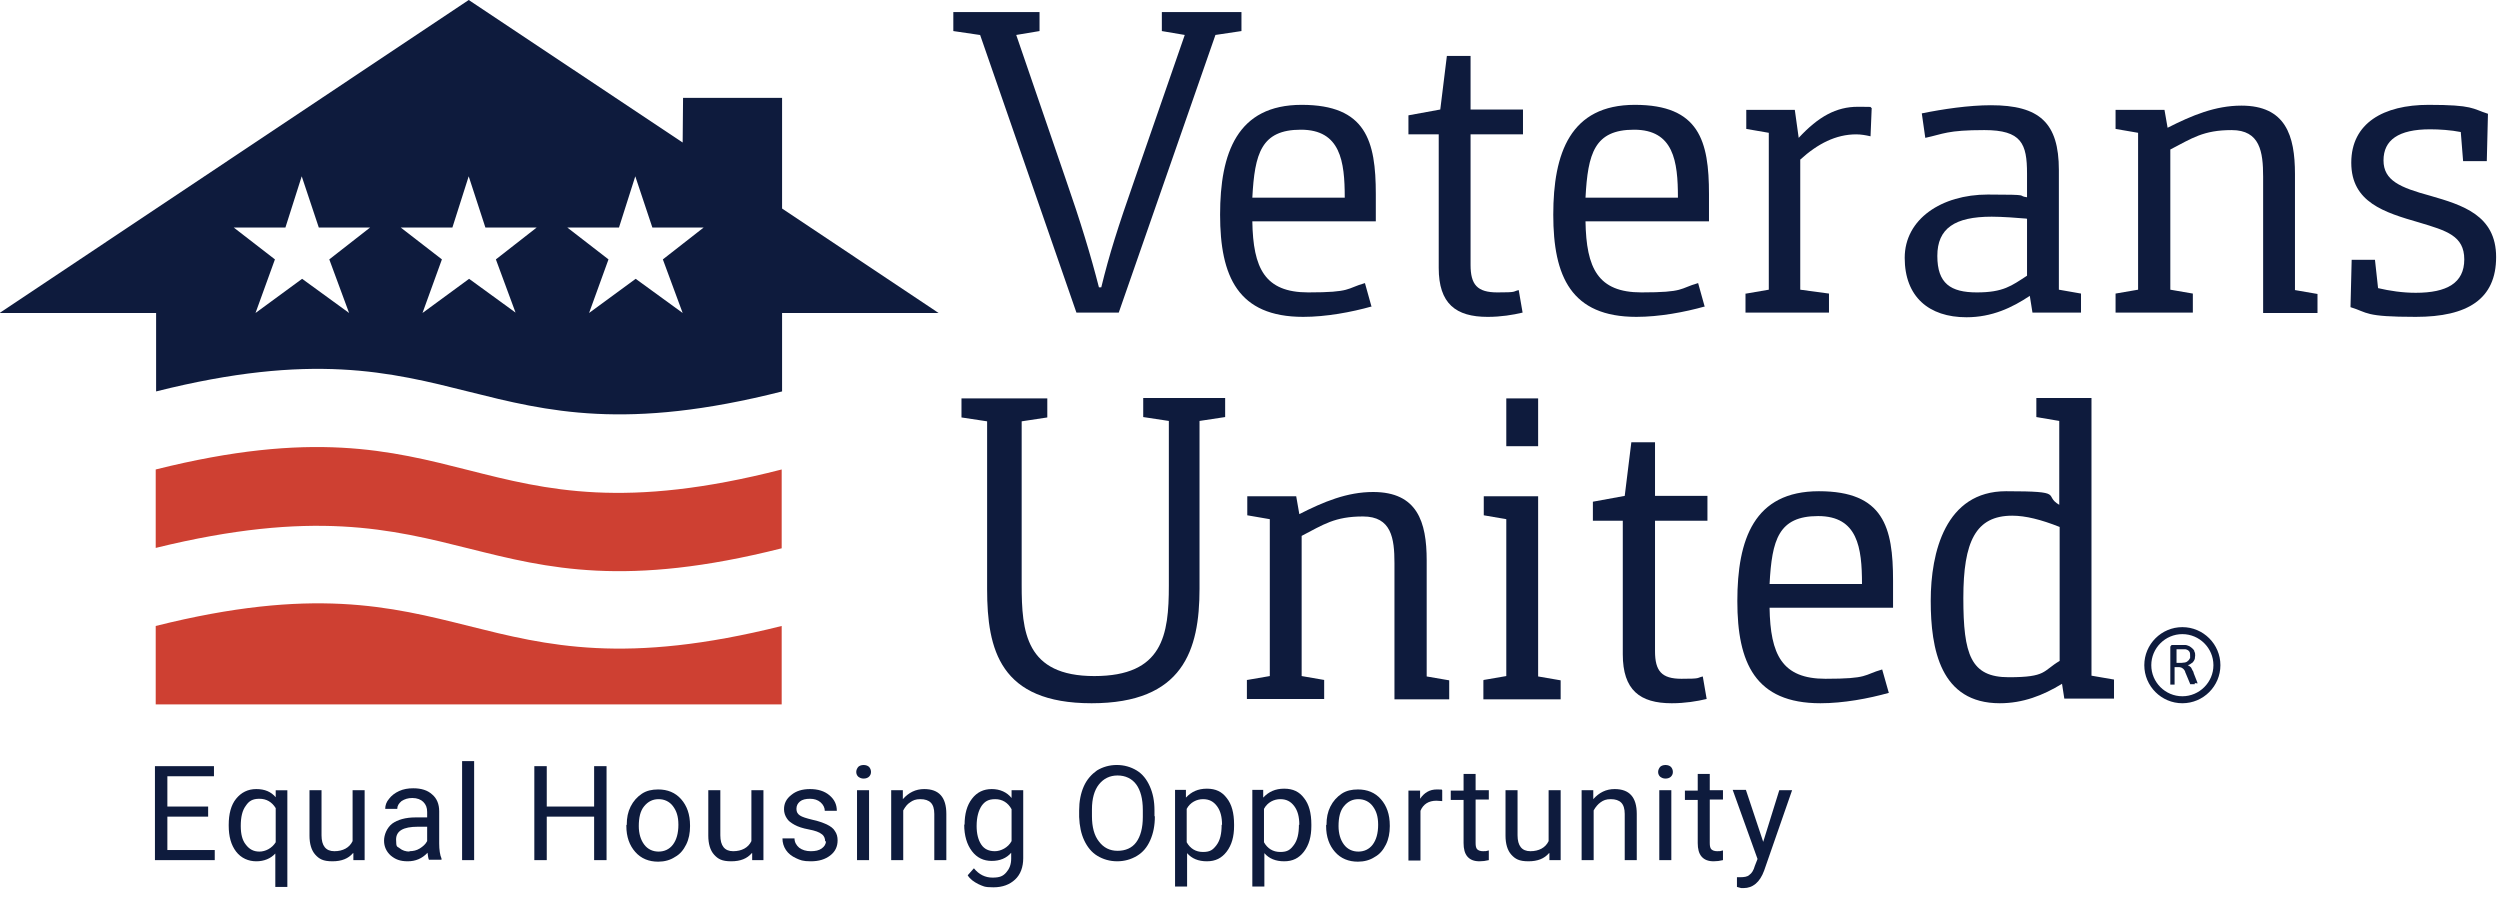
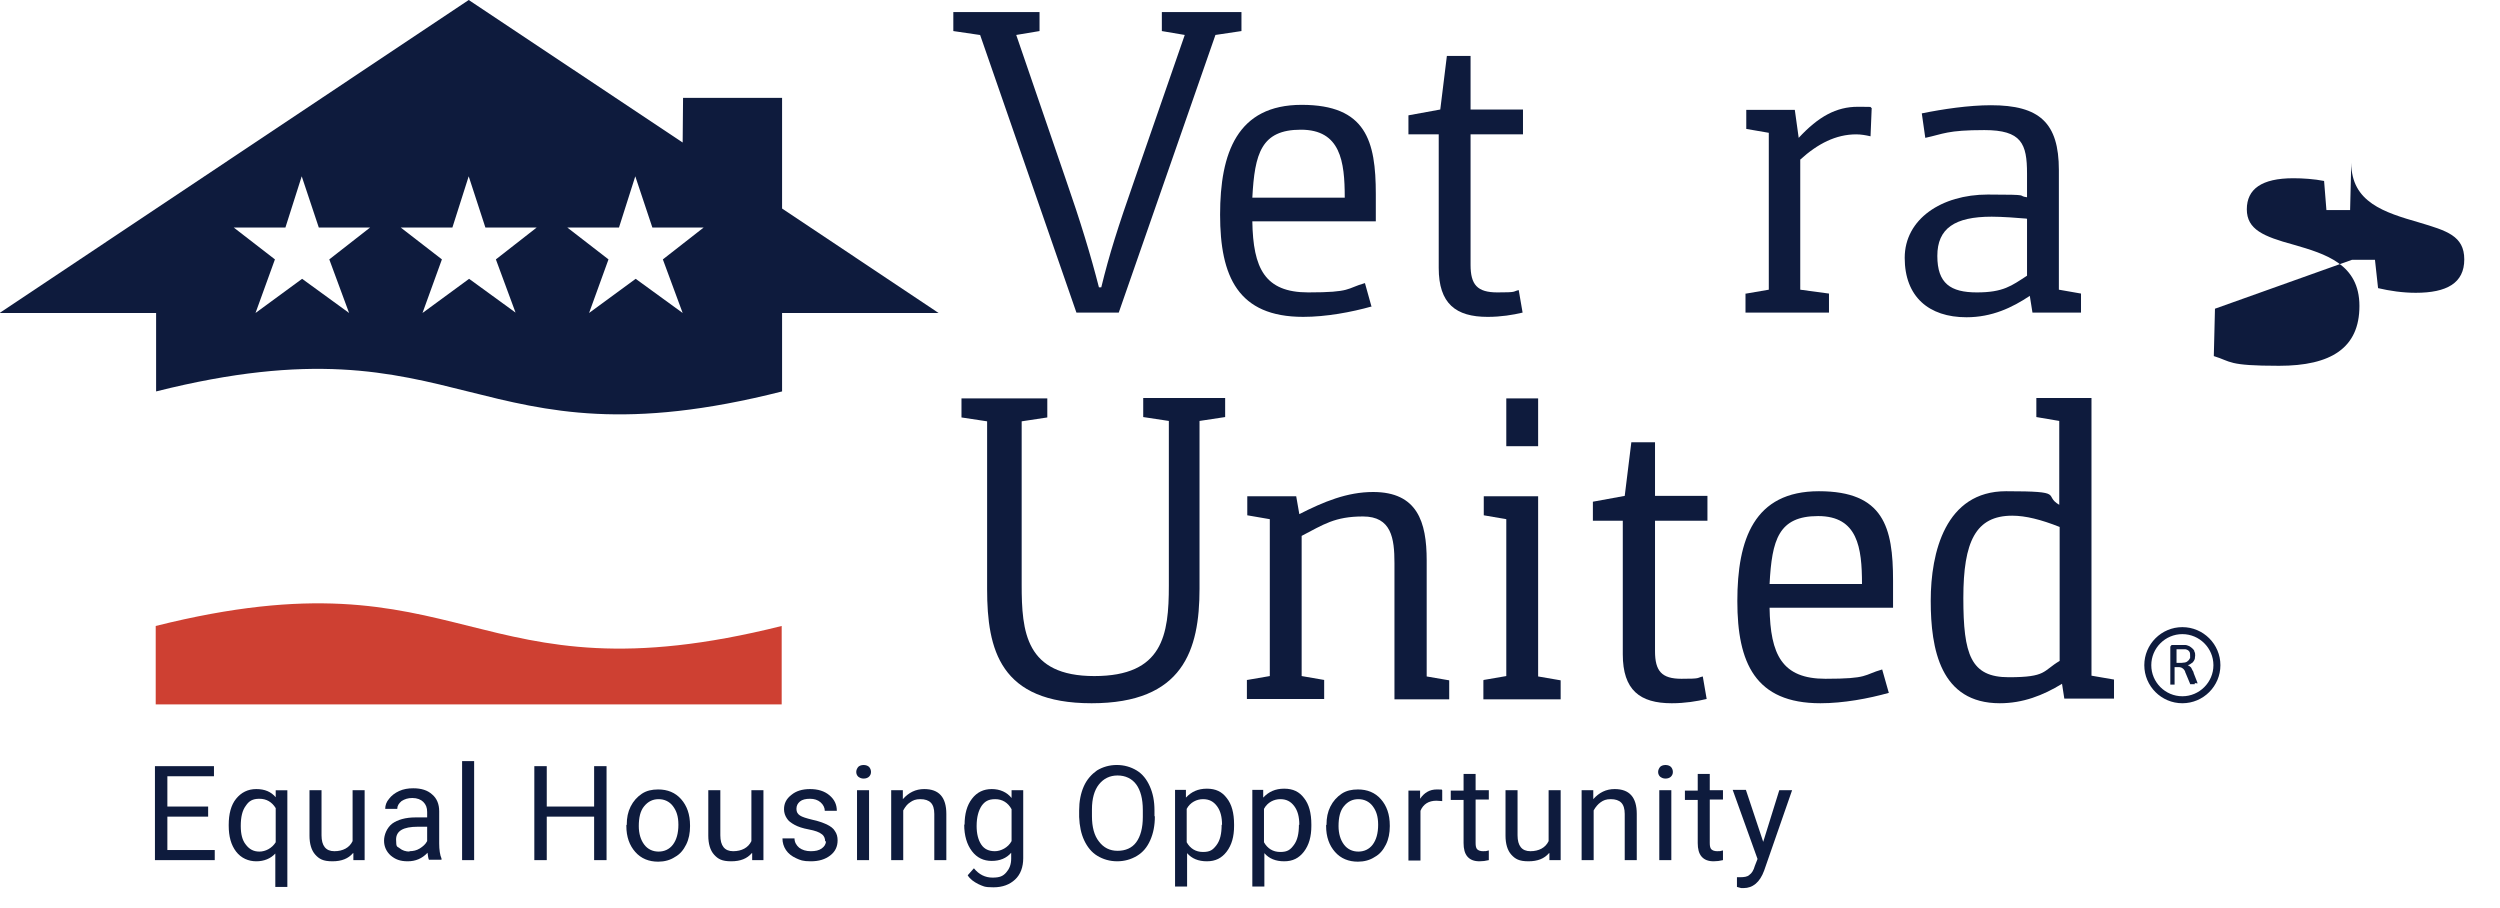
<svg xmlns="http://www.w3.org/2000/svg" version="1.1" viewBox="0 0 643.8 233.9">
  <defs>
    <style>
      .cls-1 {
        fill: #0e1b3d;
      }

      .cls-2 {
        fill: #ce4032;
      }
    </style>
  </defs>
  <g>
    <g id="Layer_1">
      <g>
-         <path class="cls-2" d="M40.1,120.9v20.2c80.9-19.9,80.9,20.4,161.2.1v-20.3c-80.6,20.7-80.6-20.2-161.2,0Z" />
        <path class="cls-2" d="M40.1,161.2v20.2h161.2v-20.2c-80.6,20.2-80.6-20.2-161.2,0Z" />
        <path class="cls-1" d="M175.8,36.7L120.7,0-.1,80.6h40.3v20.2c80.3-20.2,80.8,20.4,161.2,0v-20.2h40.3l-40.3-26.9v-28.5s-25.5,0-25.5,0M89.9,80.6l-12.1-8.8-12,8.8,5-13.8-10.6-8.2h13.3s4.2-13.2,4.2-13.2l4.4,13.2h13.2s-10.5,8.2-10.5,8.2l5.1,13.8ZM132.9,80.6l-12.1-8.8-12,8.8,5-13.8-10.6-8.2h13.3s4.2-13.2,4.2-13.2l4.3,13.2h13.2s-10.5,8.2-10.5,8.2l5.1,13.8ZM175.8,80.6l-12.1-8.8-12,8.8,5-13.8-10.6-8.2h13.3s4.2-13.2,4.2-13.2l4.4,13.2h13.2s-10.5,8.2-10.5,8.2l5.1,13.8Z" />
      </g>
      <g>
        <path class="cls-1" d="M252.3,9l-6.8-1V3.1h22.2v4.9l-6,1,12.7,37c3.9,11.2,6.5,19.8,8.6,28h.6c2.1-8.6,4.2-15.2,8.6-27.8l12.9-37.2-5.9-1V3.1h20.5v4.9l-6.7,1-24.9,71.5h-10.9l-24.8-71.5Z" />
        <path class="cls-1" d="M346.3,50.9c0-9.4-1.1-17.5-11.3-17.5s-11.9,6.1-12.5,17.5c0,0,23.8,0,23.8,0ZM353.3,78.9c-5.3,1.5-11.8,2.7-17.7,2.7-16.8,0-21.4-10.4-21.4-26.3s4.4-28.3,21-28.3,19.1,9.3,19.1,23v7h-31.8c.2,12.1,3.2,18.3,14.4,18.3s9.7-1,14.6-2.4l1.7,6.1Z" />
        <path class="cls-1" d="M370.5,34.6h-7.8v-4.9l8.2-1.5,1.7-13.8h6.1v13.8h13.5v6.4h-13.5v33.6c0,5.1,1.7,7.1,6.9,7.1s3.8-.2,5.5-.6l1,5.8c-2.5.6-5.6,1.1-9,1.1-8.2,0-12.6-3.4-12.6-12.6v-34.5Z" />
-         <path class="cls-1" d="M432.1,50.9c0-9.4-1.1-17.5-11.3-17.5s-11.9,6.1-12.5,17.5c0,0,23.8,0,23.8,0ZM439.1,78.9c-5.3,1.5-11.8,2.7-17.7,2.7-16.8,0-21.4-10.4-21.4-26.3s4.4-28.3,21-28.3,19.1,9.3,19.1,23v7h-31.8c.2,12.1,3.2,18.3,14.4,18.3s9.7-1,14.6-2.4l1.7,6.1Z" />
        <path class="cls-1" d="M449.7,75.6l5.8-1v-40.4l-5.8-1v-4.9h12.5l1,7.2c5.1-5.5,9.7-8,15.2-8s2.5.1,3.6.3l-.3,7.3c-1.3-.3-2.5-.5-3.7-.5-5.2,0-9.9,2.4-14.4,6.5v33.5l7.4,1v4.9h-21.5v-4.9h0Z" />
        <path class="cls-1" d="M521.9,56.3c-2.2-.2-6.4-.5-9-.5-9.5,0-14,3-14,10.1s3.4,9.4,10.2,9.4,8.9-1.7,12.9-4.3v-14.6ZM522.7,76.2c-4.5,3-9.7,5.5-16.3,5.5-9.7,0-15.9-5.3-15.9-15.3s9.5-16.3,21.4-16.3,7.2.3,10.1.7v-6.1c0-7.7-1.4-11.2-11-11.2s-10.5,1-15.2,2l-.9-6.3c5.4-1.1,12.1-2.1,17.8-2.1,12.5,0,17.5,4.5,17.5,16.7v30.8l5.7,1v4.9h-12.5l-.7-4.4Z" />
-         <path class="cls-1" d="M544.8,75.6l5.8-1v-40.4l-5.8-1v-4.9h12.6l.8,4.6c6.3-3.2,12.3-5.7,19-5.7,11.4,0,13.8,7.7,13.8,17.6v29.9l5.8,1v4.9h-14v-35.1c0-6.4-.8-12-8.1-12s-10.2,2.1-15.8,5v36.1l5.8,1v4.9h-19.9v-4.9h0Z" />
-         <path class="cls-1" d="M605.7,66.9h5.9l.8,7.3c3,.7,6.3,1.2,9.7,1.2,8,0,12.5-2.5,12.5-8.6s-4.6-7.4-11.6-9.5c-9-2.6-17.5-5.2-17.5-15.4s8.3-14.9,19.9-14.9,11.2,1,15.3,2.3l-.3,12.2h-6.1l-.6-7.5c-2.5-.5-5.5-.7-7.9-.7-8.2,0-12,2.8-12,8s4.3,7,12,9.1c8.3,2.4,17,5,17,15.8s-7.3,15.4-20.7,15.4-12.2-1.1-16.8-2.5l.3-12.2Z" />
+         <path class="cls-1" d="M605.7,66.9h5.9l.8,7.3c3,.7,6.3,1.2,9.7,1.2,8,0,12.5-2.5,12.5-8.6s-4.6-7.4-11.6-9.5c-9-2.6-17.5-5.2-17.5-15.4l-.3,12.2h-6.1l-.6-7.5c-2.5-.5-5.5-.7-7.9-.7-8.2,0-12,2.8-12,8s4.3,7,12,9.1c8.3,2.4,17,5,17,15.8s-7.3,15.4-20.7,15.4-12.2-1.1-16.8-2.5l.3-12.2Z" />
      </g>
      <g>
        <path class="cls-1" d="M254.2,108.5l-6.6-1v-4.9h22.1v4.9l-6.6,1v42.1c0,12.1,1,23.5,18.7,23.5s19.2-10.6,19.2-23.3v-42.4l-6.6-1v-4.9h21.1v4.9l-6.6,1v43.2c0,15.8-4.2,29.5-27.8,29.5s-26.9-13.8-26.9-29.4v-43.3Z" />
        <path class="cls-1" d="M321.2,175.1l5.8-1v-40.4l-5.8-1v-4.9h12.6l.8,4.6c6.3-3.2,12.3-5.7,19-5.7,11.4,0,13.8,7.7,13.8,17.6v29.9l5.8,1v4.9h-14.1v-35.1c0-6.4-.8-12-8.1-12s-10.2,2.1-15.8,5v36.1l5.8,1v4.9h-19.9v-4.9h0Z" />
        <path class="cls-1" d="M387.9,102.6h8.2v12.3h-8.2v-12.3ZM382.1,175.1l5.8-1v-40.4l-5.8-1v-4.9h14v46.4l5.8,1v4.9h-19.9v-4.9Z" />
        <path class="cls-1" d="M418,134.1h-7.8v-4.9l8.2-1.5,1.7-13.8h6.1v13.8h13.5v6.4h-13.5v33.6c0,5.1,1.7,7.1,6.8,7.1s3.8-.2,5.5-.6l1,5.8c-2.5.6-5.6,1.1-9,1.1-8.2,0-12.6-3.4-12.6-12.6v-34.5h0Z" />
        <path class="cls-1" d="M479.5,150.4c0-9.4-1.1-17.5-11.3-17.5s-11.9,6.1-12.5,17.5h23.8ZM486.5,178.4c-5.3,1.5-11.8,2.7-17.7,2.7-16.8,0-21.4-10.4-21.4-26.3s4.3-28.3,21-28.3,19.1,9.3,19.1,23v7h-31.8c.2,12.1,3.2,18.3,14.4,18.3s9.7-1,14.6-2.4l1.7,6Z" />
        <path class="cls-1" d="M530.4,135.7c-4.8-1.9-8.8-2.9-12.2-2.9-9.4,0-12.6,6.6-12.6,21.2s1.9,20.4,11.7,20.4,8.7-1.6,13.1-4.2v-34.6h0ZM531,176.1c-4.9,3-10.1,5-16,5-15.3,0-17.8-13.9-17.8-26.4s3.8-28.2,19.4-28.2,9.4,1,13.7,3.5v-21.6l-5.9-1v-4.9h14.2v71.5l5.8,1v4.9h-12.8l-.6-3.9Z" />
        <path class="cls-1" d="M565.9,176c0,0,0-.2-.1-.4l-.9-2.3c0-.3-.2-.5-.3-.7-.1-.2-.2-.4-.3-.6-.1-.2-.3-.3-.4-.4-.1-.1-.3-.2-.5-.3.3-.1.6-.2.8-.4.2-.1.5-.3.6-.5.2-.2.3-.5.4-.7,0-.3.1-.6.1-.9s0-.7-.2-1c0-.3-.2-.5-.5-.8-.2-.2-.5-.4-.8-.6-.3-.1-.7-.3-1-.3-.1,0-.3,0-.5,0-.2,0-.4,0-.6,0h-2.2c-.2,0-.2,0-.4.1,0,.1-.2.2-.2.4v9.6s0,0,0,.1c0,0,0,0,.1,0,0,0,0,0,.2,0,0,0,.2,0,.3,0s.2,0,.3,0c0,0,.2,0,.2,0,0,0,0,0,0,0,0,0,0,0,0-.1v-4.4h.9c.3,0,.6,0,.8.1.2.1.4.2.6.4.2.2.3.4.4.6,0,.2.2.5.3.8l1,2.4c0,0,0,.1,0,.1,0,0,0,0,.1,0,0,0,.1,0,.2,0,.1,0,.2,0,.3,0,.2,0,.3,0,.4,0s.2,0,.2,0c0,0,0,0,0,0h0c0-.2,0-.2,0-.3M563.8,169.7c0,.2-.2.4-.4.5-.1.2-.4.3-.7.4-.3,0-.6.1-.9.1h-1.3v-3.5h1.2c.3,0,.5,0,.7,0,.2,0,.3,0,.4,0,.5.1.8.3,1,.6.2.3.2.6.2,1,0,.3,0,.5,0,.7" />
        <path class="cls-1" d="M562,163.3c-4.4,0-8,3.6-8,8s3.6,8,8,8,8-3.6,8-8-3.6-8-8-8M562,181.1c-5.4,0-9.8-4.4-9.8-9.8s4.4-9.8,9.8-9.8,9.8,4.4,9.8,9.8-4.4,9.8-9.8,9.8" />
      </g>
      <g>
        <path class="cls-1" d="M53.6,210.3h-10.5v8.6h12.2v2.6h-15.4v-24.2h15.2v2.6h-12v7.8h10.5v2.6Z" />
        <path class="cls-1" d="M58.9,212.4c0-2.8.6-5.1,1.9-6.7,1.3-1.6,3-2.5,5.2-2.5s3.8.7,5,2.1v-1.8h3v24.9h-3.1v-8.6c-1.2,1.3-2.9,2-4.9,2s-3.9-.8-5.2-2.5c-1.3-1.7-1.9-3.9-1.9-6.7v-.2ZM62,212.7c0,2.1.4,3.7,1.3,4.8.9,1.2,2,1.8,3.5,1.8s3.2-.8,4.2-2.4v-8.8c-1-1.6-2.4-2.4-4.2-2.4s-2.7.6-3.5,1.8c-.9,1.2-1.3,2.9-1.3,5.2Z" />
        <path class="cls-1" d="M90.9,219.7c-1.2,1.4-2.9,2.1-5.3,2.1s-3.4-.6-4.4-1.7c-1-1.1-1.5-2.8-1.5-4.9v-11.7h3.1v11.6c0,2.7,1.1,4.1,3.3,4.1s3.9-.9,4.7-2.6v-13.1h3.1v18h-2.9v-1.8Z" />
        <path class="cls-1" d="M110.5,221.5c-.2-.4-.3-1-.4-1.9-1.4,1.5-3.1,2.2-5.1,2.2s-3.2-.5-4.4-1.5c-1.1-1-1.7-2.3-1.7-3.8s.7-3.3,2.1-4.4c1.4-1,3.4-1.6,6-1.6h3v-1.4c0-1.1-.3-1.9-1-2.6-.6-.6-1.6-1-2.8-1s-2,.3-2.8.8c-.7.6-1.1,1.2-1.1,2h-3.1c0-.9.3-1.8,1-2.6.6-.8,1.5-1.5,2.6-2,1.1-.5,2.3-.7,3.6-.7,2.1,0,3.7.5,4.9,1.6,1.2,1,1.8,2.5,1.8,4.3v8.3c0,1.6.2,3,.6,3.9v.3h-3.2ZM105.4,219.2c1,0,1.9-.2,2.7-.7s1.5-1.1,1.9-1.9v-3.7h-2.4c-3.8,0-5.6,1.1-5.6,3.3s.3,1.7,1,2.3c.6.5,1.5.8,2.5.8Z" />
        <path class="cls-1" d="M122.1,221.5h-3.1v-25.5h3.1v25.5Z" />
        <path class="cls-1" d="M156.2,221.5h-3.2v-11.2h-12.2v11.2h-3.2v-24.2h3.2v10.4h12.2v-10.4h3.2v24.2Z" />
        <path class="cls-1" d="M161.4,212.4c0-1.8.3-3.3,1-4.7.7-1.4,1.7-2.5,2.9-3.3,1.2-.8,2.6-1.1,4.2-1.1,2.4,0,4.4.8,5.9,2.5s2.3,3.9,2.3,6.8v.2c0,1.7-.3,3.3-1,4.7-.7,1.4-1.6,2.5-2.9,3.2-1.2.8-2.7,1.2-4.3,1.2-2.4,0-4.4-.8-5.9-2.5s-2.3-3.9-2.3-6.7v-.2ZM164.5,212.7c0,2,.5,3.6,1.4,4.8.9,1.2,2.2,1.8,3.7,1.8s2.8-.6,3.7-1.8c.9-1.2,1.4-2.9,1.4-5.1s-.5-3.6-1.4-4.8c-.9-1.2-2.2-1.8-3.7-1.8s-2.7.6-3.7,1.8-1.4,2.9-1.4,5.2Z" />
        <path class="cls-1" d="M193.6,219.7c-1.2,1.4-2.9,2.1-5.3,2.1s-3.4-.6-4.4-1.7c-1-1.1-1.5-2.8-1.5-4.9v-11.7h3.1v11.6c0,2.7,1.1,4.1,3.3,4.1s3.9-.9,4.7-2.6v-13.1h3.1v18h-2.9v-1.8Z" />
        <path class="cls-1" d="M212.5,216.7c0-.8-.3-1.5-.9-1.9-.6-.5-1.7-.9-3.3-1.2-1.6-.3-2.8-.7-3.7-1.2s-1.6-1-2-1.7c-.4-.6-.7-1.4-.7-2.3,0-1.5.6-2.7,1.9-3.7,1.2-1,2.8-1.5,4.8-1.5s3.7.5,5,1.6c1.3,1.1,1.9,2.4,1.9,4h-3.1c0-.8-.4-1.6-1.1-2.2s-1.6-.9-2.7-.9-2,.2-2.6.7c-.6.5-.9,1.1-.9,1.9s.3,1.3.9,1.7c.6.4,1.6.7,3.2,1.1,1.5.3,2.8.8,3.7,1.2,1,.5,1.7,1,2.1,1.7.5.7.7,1.5.7,2.4,0,1.6-.6,2.9-1.9,3.9-1.3,1-2.9,1.5-5,1.5s-2.7-.3-3.8-.8c-1.1-.5-2-1.2-2.6-2.1-.6-.9-.9-1.9-.9-3h3.1c0,1,.5,1.8,1.2,2.4.8.6,1.8.9,3,.9s2.1-.2,2.8-.7c.7-.5,1.1-1.1,1.1-1.9Z" />
        <path class="cls-1" d="M220.5,198.8c0-.5.2-.9.5-1.3.3-.3.8-.5,1.4-.5s1.1.2,1.4.5c.3.3.5.8.5,1.3s-.2.9-.5,1.2c-.3.3-.8.5-1.4.5s-1-.2-1.4-.5c-.3-.3-.5-.7-.5-1.2ZM223.8,221.5h-3.1v-18h3.1v18Z" />
        <path class="cls-1" d="M232.5,203.5v2.3c1.5-1.7,3.3-2.6,5.5-2.6,3.8,0,5.7,2.1,5.7,6.4v11.9h-3.1v-11.9c0-1.3-.3-2.3-.9-2.9s-1.5-.9-2.7-.9-1.9.3-2.6.8c-.8.5-1.3,1.2-1.8,2.1v12.8h-3.1v-18h2.9Z" />
        <path class="cls-1" d="M248.4,212.4c0-2.8.6-5,1.9-6.7,1.3-1.7,3-2.5,5.1-2.5s3.9.8,5.1,2.3v-2h3v17.5c0,2.3-.7,4.2-2.1,5.5-1.4,1.3-3.2,2-5.6,2s-2.6-.3-3.8-.8c-1.2-.6-2.2-1.3-2.8-2.3l1.6-1.8c1.3,1.6,2.9,2.4,4.8,2.4s2.7-.4,3.5-1.3,1.3-2,1.3-3.6v-1.5c-1.2,1.4-2.9,2.1-5,2.1s-3.8-.8-5.1-2.5c-1.3-1.7-2-4-2-6.9ZM251.5,212.7c0,2,.4,3.6,1.2,4.8.8,1.2,2,1.7,3.5,1.7s3.4-.9,4.3-2.6v-8.2c-.9-1.7-2.4-2.6-4.2-2.6s-2.7.6-3.5,1.7c-.8,1.2-1.3,2.9-1.3,5.2Z" />
        <path class="cls-1" d="M297.4,210.2c0,2.4-.4,4.4-1.2,6.2-.8,1.8-1.9,3.1-3.4,4s-3.2,1.4-5.1,1.4-3.6-.5-5.1-1.4-2.6-2.3-3.4-4c-.8-1.7-1.2-3.7-1.3-6v-1.7c0-2.3.4-4.4,1.2-6.2.8-1.8,2-3.1,3.4-4.1,1.5-.9,3.2-1.4,5.1-1.4s3.6.5,5.1,1.4c1.5.9,2.6,2.3,3.4,4.1.8,1.8,1.2,3.8,1.2,6.2v1.5ZM294.3,208.6c0-2.9-.6-5.1-1.7-6.6s-2.8-2.3-4.8-2.3-3.6.8-4.8,2.3c-1.2,1.5-1.8,3.7-1.8,6.4v1.8c0,2.8.6,5,1.8,6.5,1.2,1.6,2.8,2.4,4.8,2.4s3.7-.7,4.8-2.2,1.7-3.7,1.7-6.5v-1.8Z" />
        <path class="cls-1" d="M317.8,212.7c0,2.7-.6,4.9-1.9,6.6s-2.9,2.5-5.1,2.5-3.9-.7-5.1-2.1v8.6h-3.1v-24.9h2.8v2c1.4-1.5,3.1-2.3,5.4-2.3s3.9.8,5.1,2.4c1.3,1.6,1.9,3.9,1.9,6.8v.3ZM314.7,212.4c0-2-.4-3.6-1.3-4.8s-2-1.8-3.6-1.8-3.3.8-4.2,2.5v8.6c.9,1.6,2.3,2.5,4.2,2.5s2.6-.6,3.5-1.8c.9-1.2,1.3-2.9,1.3-5.2Z" />
        <path class="cls-1" d="M337.7,212.7c0,2.7-.6,4.9-1.9,6.6s-2.9,2.5-5.1,2.5-3.9-.7-5.1-2.1v8.6h-3.1v-24.9h2.8v2c1.4-1.5,3.1-2.3,5.4-2.3s3.9.8,5.1,2.4c1.3,1.6,1.9,3.9,1.9,6.8v.3ZM334.6,212.4c0-2-.4-3.6-1.3-4.8s-2-1.8-3.6-1.8-3.3.8-4.2,2.5v8.6c.9,1.6,2.3,2.5,4.2,2.5s2.6-.6,3.5-1.8c.9-1.2,1.3-2.9,1.3-5.2Z" />
        <path class="cls-1" d="M341.6,212.4c0-1.8.3-3.3,1-4.7.7-1.4,1.7-2.5,2.9-3.3,1.2-.8,2.6-1.1,4.2-1.1,2.4,0,4.4.8,5.9,2.5,1.5,1.7,2.3,3.9,2.3,6.8v.2c0,1.7-.3,3.3-1,4.7-.7,1.4-1.6,2.5-2.9,3.2-1.2.8-2.7,1.2-4.3,1.2-2.4,0-4.4-.8-5.9-2.5-1.5-1.7-2.3-3.9-2.3-6.7v-.2ZM344.7,212.7c0,2,.5,3.6,1.4,4.8.9,1.2,2.2,1.8,3.7,1.8s2.8-.6,3.7-1.8c.9-1.2,1.4-2.9,1.4-5.1s-.5-3.6-1.4-4.8c-.9-1.2-2.2-1.8-3.7-1.8s-2.7.6-3.7,1.8-1.4,2.9-1.4,5.2Z" />
        <path class="cls-1" d="M371.4,206.3c-.5,0-1-.1-1.5-.1-2,0-3.4.9-4.1,2.6v12.8h-3.1v-18h3v2.1c1.1-1.6,2.5-2.4,4.3-2.4s1.1,0,1.4.2v2.9Z" />
        <path class="cls-1" d="M380,199.2v4.3h3.4v2.4h-3.4v11.2c0,.7.1,1.3.4,1.6s.8.5,1.5.5.8,0,1.5-.2v2.5c-.8.2-1.6.3-2.4.3-1.4,0-2.4-.4-3.1-1.2s-1-2-1-3.5v-11.1h-3.3v-2.4h3.3v-4.3h3.1Z" />
        <path class="cls-1" d="M398.9,219.7c-1.2,1.4-2.9,2.1-5.3,2.1s-3.4-.6-4.4-1.7c-1-1.1-1.5-2.8-1.5-4.9v-11.7h3.1v11.6c0,2.7,1.1,4.1,3.3,4.1s3.9-.9,4.7-2.6v-13.1h3.1v18h-2.9v-1.8Z" />
        <path class="cls-1" d="M410.3,203.5v2.3c1.5-1.7,3.3-2.6,5.5-2.6,3.8,0,5.7,2.1,5.7,6.4v11.9h-3.1v-11.9c0-1.3-.3-2.3-.9-2.9-.6-.6-1.5-.9-2.7-.9s-1.9.3-2.6.8-1.3,1.2-1.8,2.1v12.8h-3.1v-18h2.9Z" />
        <path class="cls-1" d="M427,198.8c0-.5.2-.9.5-1.3.3-.3.8-.5,1.4-.5s1.1.2,1.4.5.5.8.5,1.3-.2.9-.5,1.2-.8.5-1.4.5-1-.2-1.4-.5c-.3-.3-.5-.7-.5-1.2ZM430.4,221.5h-3.1v-18h3.1v18Z" />
        <path class="cls-1" d="M440.3,199.2v4.3h3.4v2.4h-3.4v11.2c0,.7.1,1.3.4,1.6s.8.5,1.5.5.8,0,1.5-.2v2.5c-.8.2-1.6.3-2.4.3-1.4,0-2.4-.4-3.1-1.2s-1-2-1-3.5v-11.1h-3.3v-2.4h3.3v-4.3h3.1Z" />
        <path class="cls-1" d="M454,217l4.2-13.5h3.3l-7.2,20.7c-1.1,3-2.9,4.5-5.3,4.5h-.6s-1.1-.3-1.1-.3v-2.5h.8c1,0,1.9-.1,2.4-.6.6-.4,1.1-1.2,1.4-2.3l.7-1.8-6.4-17.8h3.4l4.5,13.5Z" />
      </g>
    </g>
  </g>
</svg>